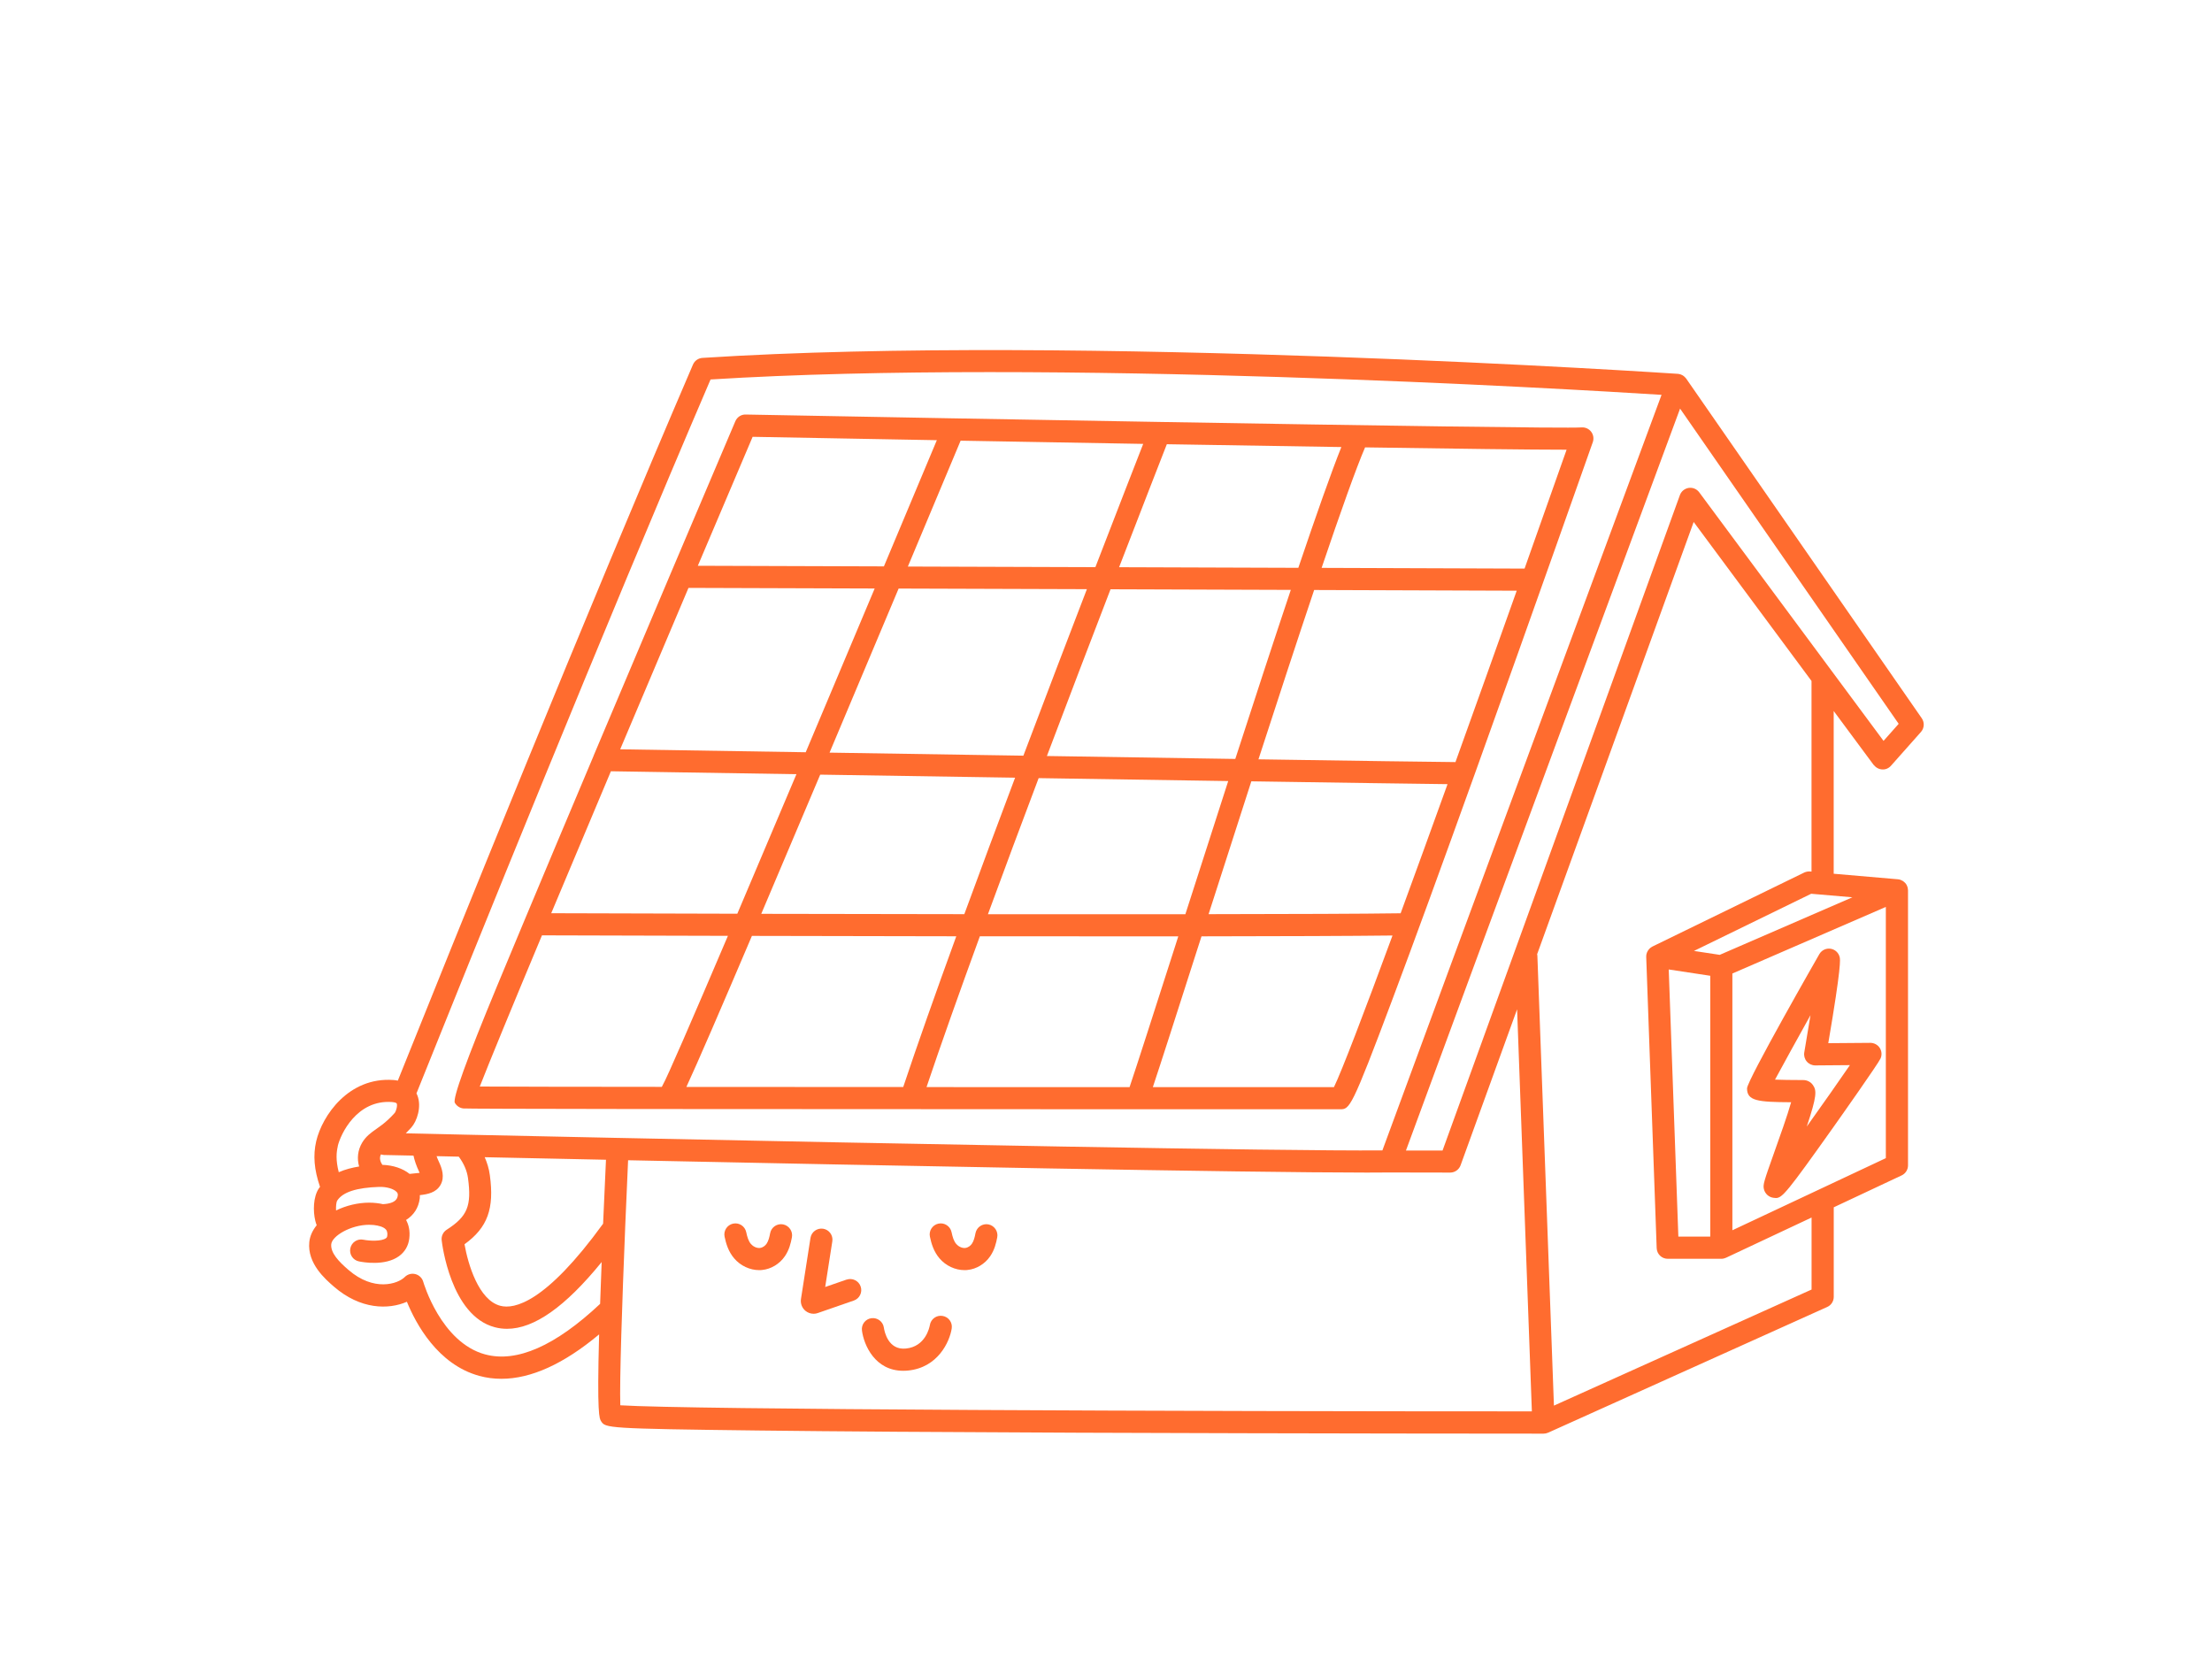
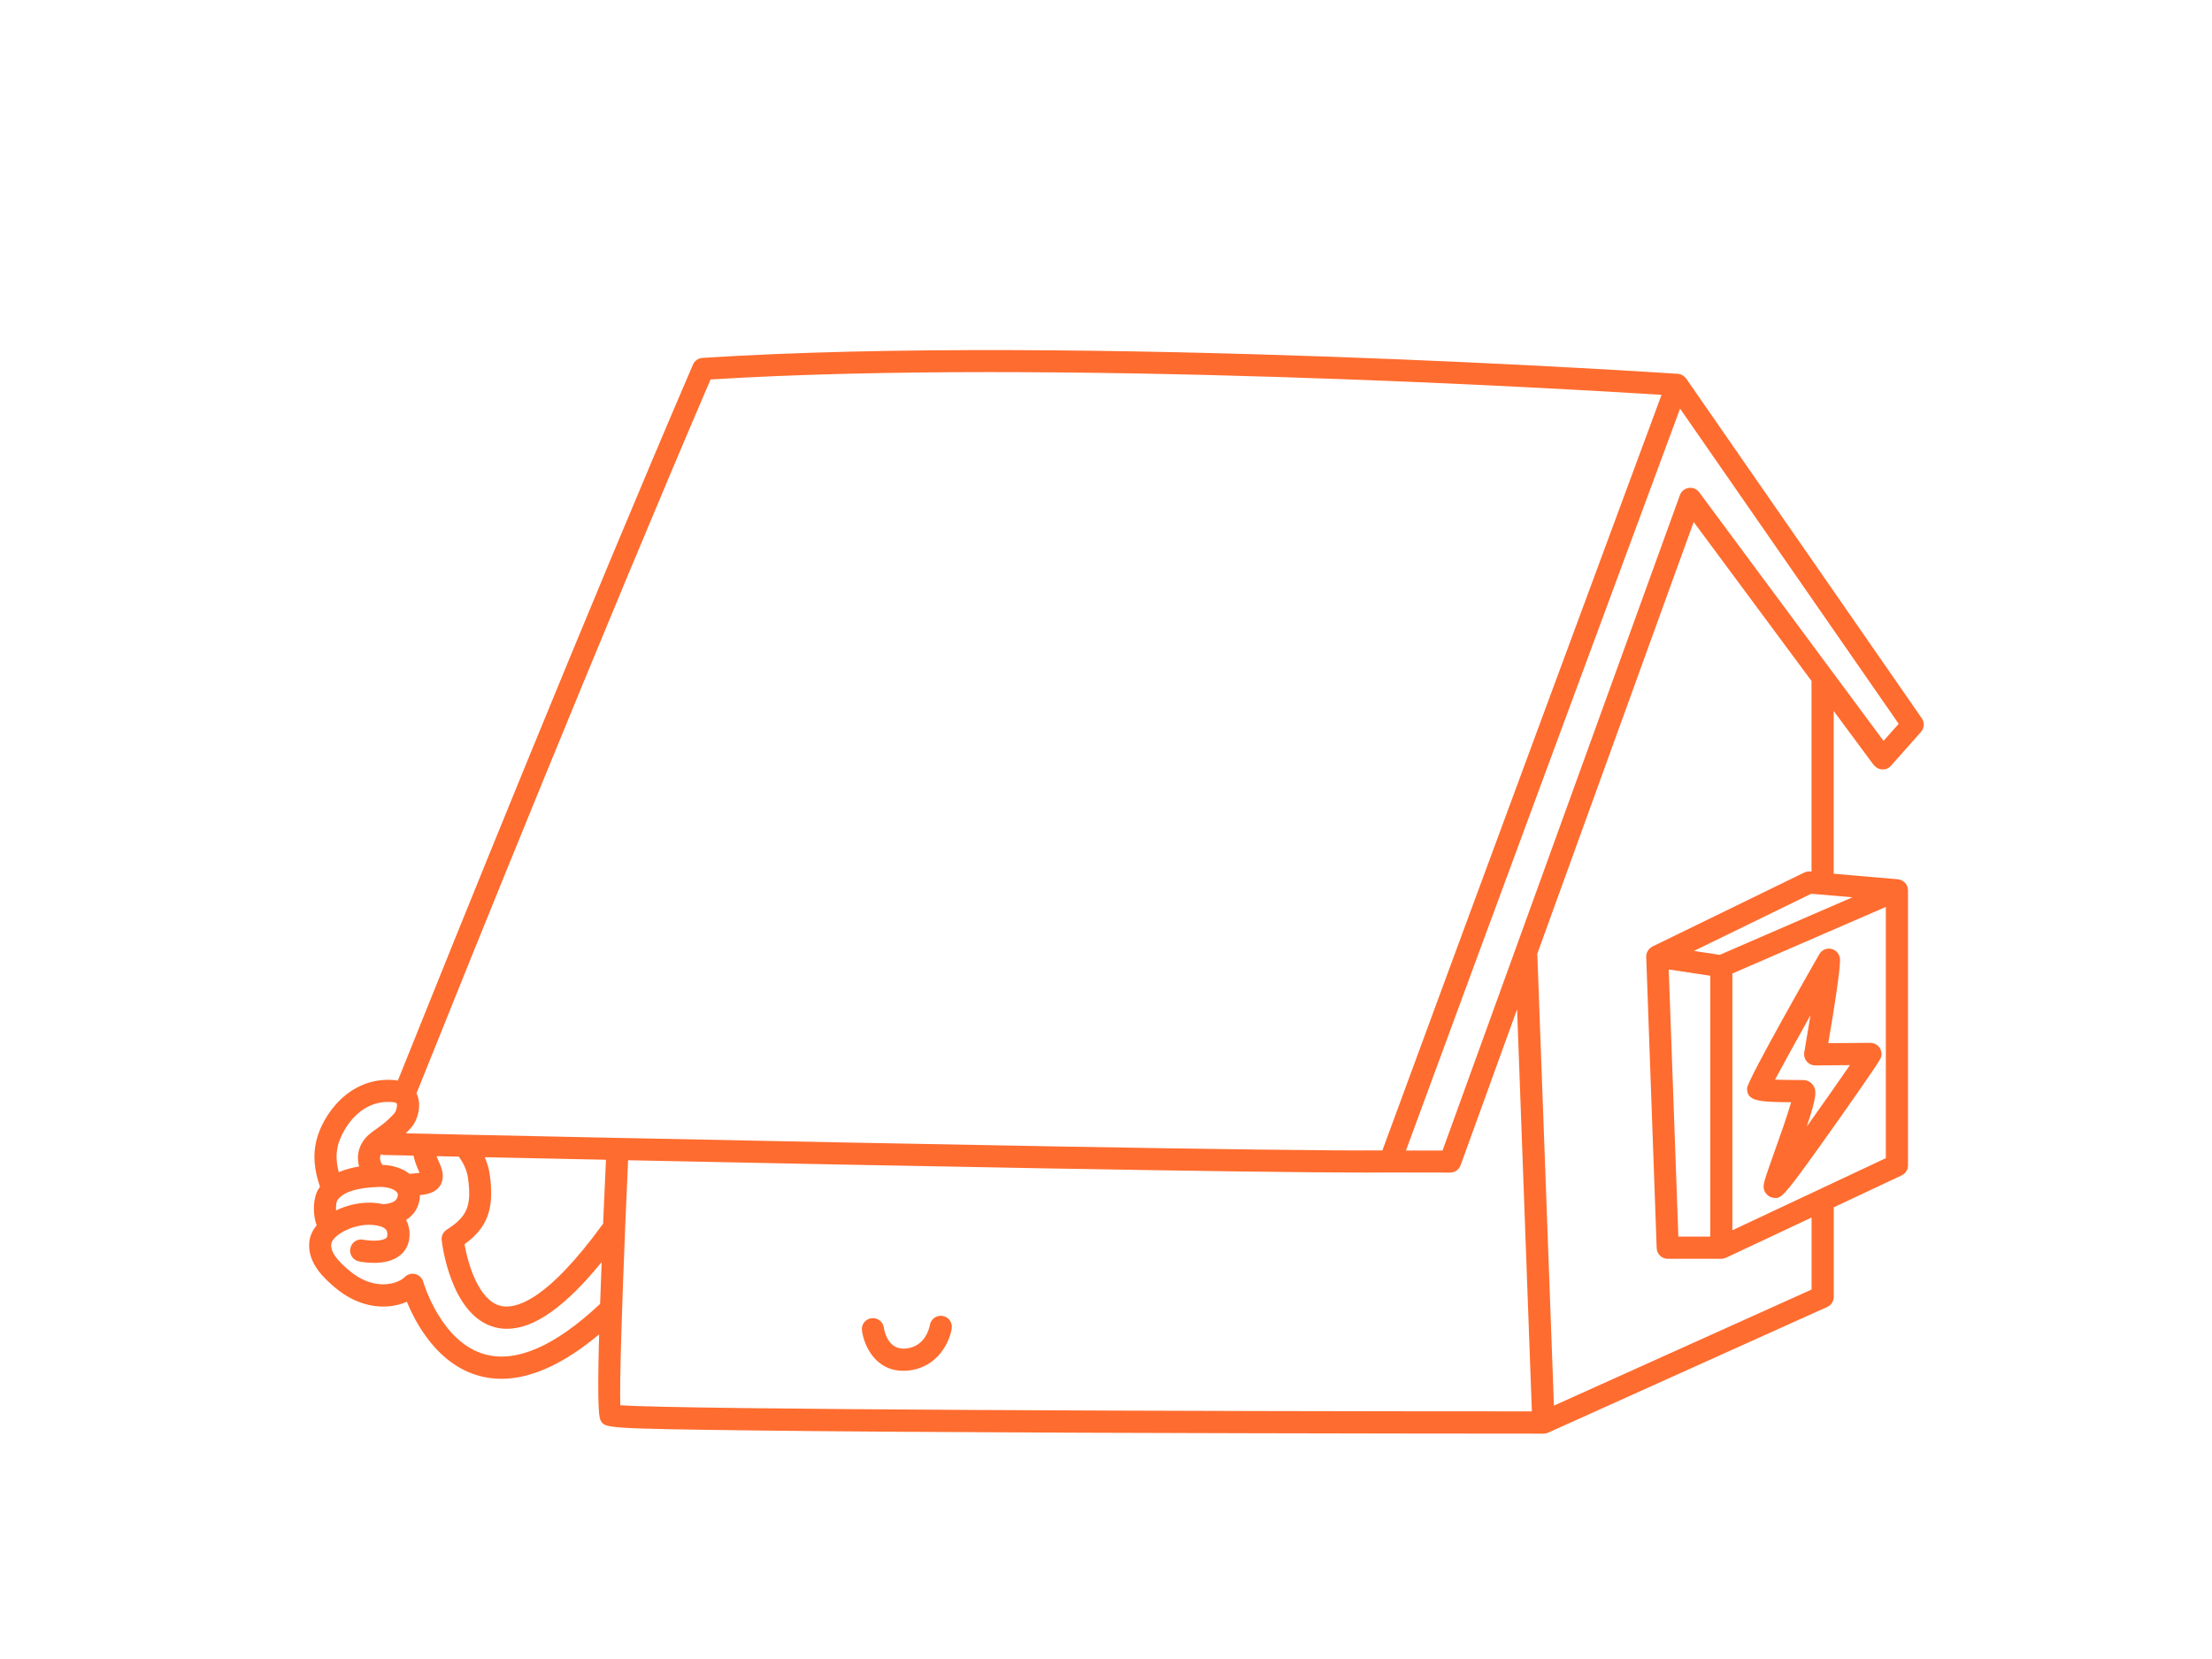
<svg xmlns="http://www.w3.org/2000/svg" id="Layer_1" viewBox="0 0 400 300">
  <defs>
    <style>
      .cls-1 {
        fill: #ff6c2f;
      }
    </style>
  </defs>
  <path class="cls-1" d="M170.44,237.96c-1.09-.18-2.11.56-2.29,1.65-.07.4-.77,3.91-4.35,4.25-3.19.32-3.87-3.09-3.97-3.78-.15-1.09-1.15-1.84-2.24-1.71-1.1.14-1.87,1.15-1.72,2.24.34,2.6,2.34,7.27,7.46,7.27.27,0,.56-.01.85-.04,5.42-.52,7.55-5.21,7.92-7.61.17-1.09-.57-2.1-1.66-2.27Z" />
-   <path class="cls-1" d="M153.09,231.39l-3.87,1.34,1.29-8.26c.17-1.09-.58-2.11-1.67-2.28-1.09-.16-2.11.58-2.28,1.67l-1.72,11.04c-.12.8.18,1.61.8,2.13.42.35.95.54,1.49.54.25,0,.51-.04.75-.13l6.52-2.26c1.04-.36,1.6-1.5,1.23-2.55-.36-1.04-1.5-1.59-2.55-1.23Z" />
-   <path class="cls-1" d="M141.62,221.41c-1.08-.21-2.14.49-2.35,1.58-.13.69-.3,1.41-.65,1.92-.23.33-.66.7-1.2.76-.63.07-1.29-.32-1.62-.71-.45-.52-.67-1.24-.86-2.15-.23-1.08-1.29-1.77-2.37-1.54-1.08.23-1.77,1.29-1.54,2.37.26,1.24.68,2.68,1.73,3.91,1.14,1.34,2.84,2.13,4.53,2.13.18,0,.36,0,.54-.03,1.61-.16,3.14-1.09,4.09-2.47.79-1.15,1.08-2.37,1.28-3.42.21-1.08-.5-2.13-1.58-2.35Z" />
-   <path class="cls-1" d="M178.75,221.41c-1.08-.21-2.13.49-2.35,1.58-.13.69-.3,1.41-.65,1.92-.23.33-.66.7-1.2.76-.63.07-1.29-.32-1.62-.71-.45-.52-.67-1.24-.86-2.15-.23-1.08-1.29-1.77-2.37-1.54-1.08.23-1.77,1.29-1.54,2.37.26,1.24.68,2.68,1.73,3.91,1.14,1.34,2.84,2.13,4.53,2.13.18,0,.36,0,.54-.03,1.61-.16,3.14-1.09,4.09-2.47.79-1.15,1.08-2.37,1.28-3.42.21-1.08-.5-2.13-1.58-2.35Z" />
+   <path class="cls-1" d="M141.62,221.41Z" />
  <path class="cls-1" d="M338.85,138.33c.36.48.92.78,1.52.81.61.04,1.18-.22,1.58-.67l5.42-6.11c.61-.69.67-1.71.15-2.47l-42.57-61.38s0-.01,0-.02c0,0-.01-.02-.02-.02l-.02-.02s-.07-.07-.1-.11c-.11-.14-.23-.25-.37-.35-.04-.03-.08-.06-.12-.09-.07-.04-.15-.08-.22-.11-.05-.02-.1-.05-.16-.07-.08-.03-.15-.05-.23-.07-.06-.01-.12-.03-.18-.03-.04,0-.09-.02-.13-.02-1.08-.07-108.69-7.26-176.38-2.88-.75.05-1.41.51-1.71,1.21-19.22,44.7-43.2,104.11-53.37,129.48-.25-.05-.51-.09-.79-.11-8.14-.59-12.9,6.49-13.97,11.07-.59,2.55-.38,5.13.69,8.25-.07.09-.14.18-.21.28-1.04,1.56-1.06,4.12-.65,5.83.07.3.16.58.26.83-.74.91-1.23,1.94-1.34,3.06-.38,3.86,2.89,6.69,4.46,8.05,4.78,4.14,9.85,4.19,13.19,2.73,1.61,3.95,5.56,11.34,13.08,13.4,1.3.36,2.64.53,4.02.53,5.35,0,11.27-2.69,17.66-8.03-.4,14.56.05,15.24.36,15.71.8,1.22.89,1.34,28.38,1.67,14.04.17,33.55.3,57.98.4,41.6.16,83.63.17,84.05.17.14,0,.28-.02.41-.04.02,0,.04-.02.07-.02.11-.03.22-.06.33-.11,0,0,.01,0,.02,0l50.48-22.74c.72-.32,1.18-1.04,1.18-1.82v-16.2l12.28-5.77c.7-.33,1.15-1.04,1.15-1.81v-49.75s0-.06-.01-.09c0-.11-.02-.21-.04-.31,0-.05-.02-.09-.03-.14-.04-.12-.08-.24-.14-.36,0-.02-.02-.04-.03-.06-.07-.13-.16-.25-.26-.36-.03-.03-.06-.06-.09-.09-.08-.08-.16-.15-.25-.21-.02-.01-.04-.04-.06-.05-.02-.01-.04-.02-.07-.03-.09-.06-.19-.1-.3-.15-.04-.02-.08-.04-.12-.05-.14-.05-.29-.08-.44-.09h0s0,0,0,0l-11.6-1v-29.43l7.26,9.8ZM340.6,133.97l-33.33-44.95c-.44-.59-1.16-.9-1.9-.79-.73.11-1.34.61-1.59,1.3l-42.92,118.52h-6.62c13.31-36.23,42.94-116.25,49.57-134.16l39.53,57-2.74,3.09ZM128.5,68.62c61.5-3.83,155.02,1.71,171.96,2.78-5.81,15.69-37.15,100.33-50.48,136.63-18.71.14-89.66-1.25-138.17-2.26-.01,0-.02,0-.04,0-.02,0-.03,0-.05,0-10.57-.22-20.08-.42-27.74-.59-2.78-.06-5.21-.12-7.33-.17-1.25-.02-2.33-.05-3.27-.07.32-.32.65-.66,1-1.05,1-1.11,1.92-3.76,1.08-5.85-.04-.1-.09-.21-.15-.32,9.88-24.65,33.85-84.07,53.19-129.12ZM109.07,221.27c-10.44,14.39-16.12,15.51-18.59,14.86-3.94-1.02-5.86-7.56-6.48-11.13,4.19-3.03,5.4-6.45,4.58-12.49-.16-1.21-.51-2.3-.93-3.25,6.39.14,13.82.29,21.93.46-.2,4.22-.37,8.06-.52,11.55ZM60.77,218.89c-.04-.72.03-1.51.22-1.8,1.01-1.53,3.49-2.33,7.58-2.46,1.33-.04,2.64.34,3.17.93.17.19.22.35.19.61-.05.4-.19,1.45-2.68,1.58-.76-.17-1.6-.27-2.51-.27-2,0-4.13.51-5.98,1.41ZM75.76,211.82c.05.1.09.19.12.27-.3.04-.66.07-.96.1-.27.03-.56.05-.85.09-1.24-.99-2.99-1.58-4.93-1.64-.34-.51-.61-1.21-.25-1.89.18.06.37.1.57.11,0,0,1.89.04,5.31.11.19.87.5,1.8.99,2.85ZM61.07,207.27c.52-2.21,3.46-8.43,9.79-7.99.51.04.83.16.88.26.17.38-.11,1.37-.34,1.69-.88.98-1.63,1.64-2.3,2.16-.01,0-.02.02-.03.02-.36.28-.71.52-1.03.75-.97.68-1.88,1.33-2.57,2.5-.78,1.34-.94,2.83-.53,4.28-1.25.2-2.52.52-3.68,1.03-.57-2.2-.43-3.61-.17-4.71ZM87.73,244.92c-8.01-2.17-11.16-13.02-11.19-13.12-.19-.68-.73-1.22-1.42-1.4-.69-.18-1.42.02-1.92.52-1.27,1.27-5.59,2.7-10.2-1.29-1.7-1.47-3.25-3.05-3.1-4.64.15-1.5,3.56-3.51,6.84-3.51.57,0,1.1.05,1.55.15.14.05.28.09.43.11.47.14.84.34,1.06.59.09.11.34.38.25,1.14-.03.25-.11.35-.24.44-.8.58-2.91.5-4.08.27-1.08-.23-2.14.47-2.36,1.56-.22,1.08.47,2.14,1.56,2.36.77.16,4.72.86,7.22-.93,1.07-.77,1.72-1.87,1.88-3.2.18-1.45-.14-2.56-.58-3.36,1.39-.87,2.26-2.19,2.48-3.93.02-.19,0-.37.01-.56,1.44-.16,2.94-.46,3.73-1.83.83-1.44.25-3.06-.26-4.15-.19-.4-.33-.75-.44-1.07,1.23.03,2.57.06,4.01.09.89,1.19,1.49,2.53,1.67,3.89.68,5.02-.12,6.93-3.85,9.32-.64.41-1,1.15-.91,1.91.06.56,1.62,13.65,9.62,15.73.72.19,1.45.28,2.2.28,4.9,0,10.54-3.99,17.11-12.07-.11,2.79-.2,5.3-.28,7.56-8.09,7.6-15.08,10.68-20.78,9.14ZM112.17,254.12c-.15-4.4.33-18.66.88-32.09,0-.02,0-.04,0-.06.18-4.25.36-8.42.53-12.16,46.26.96,111.63,2.23,133.6,2.23,1.64,0,3.04,0,4.17-.02,0,0,0,0,.01,0l10.88.02h0c.84,0,1.59-.53,1.88-1.32l10.22-28.21,2.67,72.71c-62.05,0-152.6-.31-164.86-1.1ZM341.02,209.43l-27.75,13.04v-46.43l27.75-12.04v45.43ZM303.5,223.62l-1.74-48.31,7.51,1.14v47.17h-5.77ZM311,172.67l-4.68-.71,21.2-10.34,7.45.64-23.97,10.4ZM327.59,157.61l-.27-.02c-.35-.03-.72.04-1.05.19l-27.47,13.39s-.03.02-.05.03c-.05.03-.09.06-.14.09-.07.05-.14.09-.21.15-.02.01-.04.02-.05.04-.03.02-.04.05-.07.08-.06.06-.12.12-.17.19-.03.04-.07.09-.1.14-.05.07-.08.14-.12.22-.02.05-.05.1-.07.15-.03.08-.05.16-.07.24-.01.05-.03.1-.04.15-.02.1-.02.21-.02.31,0,.03,0,.06,0,.09v.04s0,0,0,0l1.89,52.61c.04,1.08.92,1.93,2,1.93h9.7c.14,0,.28-.02.42-.05.04,0,.07-.02.1-.03.1-.03.2-.06.29-.1.01,0,.02,0,.03-.01l15.47-7.27v13.02l-46.59,20.99-2.99-81.28c0-.12-.02-.23-.05-.34l28.31-78.17,21.31,28.75v34.48Z" />
-   <path class="cls-1" d="M83.67,200.44c.57.09,41.56.14,121.95.15.01,0,.02,0,.04,0,0,0,.01,0,.02,0,11.42,0,23.63,0,36.63,0,1.76,0,2.03,0,9.51-19.94,3.72-9.9,8.76-23.71,14.99-41.04,10.6-29.49,21.11-59.37,21.22-59.66.22-.64.11-1.35-.3-1.88-.41-.54-1.07-.83-1.74-.78-2.52.19-37.68-.33-76.37-.99,0,0-.01,0-.02,0-12.34-.21-25.05-.43-37.16-.65-.02,0-.03,0-.05,0-13.73-.25-26.7-.48-37.54-.69-.83-.03-1.56.47-1.88,1.22-.08.18-4.95,11.62-11.61,27.33h0c-4.2,9.91-9.11,21.51-13.99,33.08,0,.02-.01.03-.02.05,0,0,0,.01,0,.02-4.82,11.43-9,21.36-12.48,29.69h0c-1.86,4.45-3.53,8.46-4.99,11.97q-8.27,19.95-7.63,21.1c.3.54.84.92,1.45,1.01ZM110.47,139.47c4.04.06,16.88.27,33.55.53-3.81,9.02-7.45,17.61-10.69,25.23-15.71-.04-28.19-.07-33.65-.09,3.28-7.82,6.95-16.55,10.79-25.67ZM124.5,106.31c4.03.01,16.94.06,33.67.11-4.15,9.87-8.39,19.95-12.47,29.61-15.62-.25-28.1-.45-33.55-.53,4.04-9.58,8.24-19.5,12.35-29.19ZM206.73,80.26c-1.54,3.95-4.68,12-8.65,22.3-11.73-.04-23.4-.08-33.91-.11,4.43-10.56,7.93-18.9,9.54-22.76,10.19.18,21.54.38,33.01.58ZM242.56,80.84c-1.79,4.45-4.54,12.26-7.78,21.84-10.11-.03-21.23-.07-32.41-.11,4.24-10.98,7.44-19.2,8.63-22.24,10.83.18,21.64.36,31.56.51ZM253.29,165.15c-6.92.1-19.54.14-34.74.16,2.39-7.45,5.03-15.68,7.73-24.02,16.74.25,30.12.45,35.48.51-2.99,8.3-5.87,16.22-8.48,23.35ZM214.35,165.32c-11.12,0-23.4,0-35.7,0,2.94-8.02,6.06-16.38,9.17-24.61,11.83.18,23.62.37,34.28.53-2.68,8.28-5.32,16.51-7.75,24.09ZM167.55,196.57c2.59-7.7,5.94-17.13,9.64-27.26,8.27,0,16.55.01,24.5.01,3.89,0,7.69,0,11.38,0-.18.57-.36,1.14-.54,1.7-3.88,12.09-7.06,22.01-8.27,25.57-11.95,0-24.45,0-36.7-.01ZM189.31,136.72c4.08-10.79,8.06-21.21,11.51-30.16,11.21.04,22.39.08,32.6.11-3.11,9.28-6.58,19.89-10.04,30.57-10.55-.16-22.27-.34-34.07-.53ZM196.54,106.55c-3.46,9.01-7.44,19.39-11.48,30.1-12.14-.19-24.22-.38-35.05-.55,4.37-10.36,8.7-20.66,12.49-29.67,10.49.03,22.21.07,34.05.11ZM148.33,140.08c10.82.17,22.97.36,35.23.55-3.12,8.28-6.24,16.66-9.18,24.68-12.78-.02-25.44-.04-36.72-.06,3.34-7.85,6.99-16.48,10.66-25.17ZM172.93,169.3c-3.72,10.21-7.06,19.65-9.6,27.27-13.96,0-27.44-.01-39.21-.02,1.89-4.06,6.34-14.36,11.85-27.31,11.27.02,24.03.05,36.96.07ZM241.22,196.59c-9.69,0-20.89,0-32.75,0,1.42-4.25,4.17-12.83,7.86-24.35.31-.95.62-1.93.94-2.92,14.71-.02,27.15-.06,34.54-.15-5.2,14.11-9.16,24.48-10.59,27.42ZM263.2,137.81c-3.96-.03-17.77-.23-35.63-.5,3.46-10.68,6.96-21.36,10.07-30.62,17.1.06,30.91.11,36.63.13-3.66,10.31-7.44,20.88-11.08,31ZM283.29,81.32c-2.39,6.79-4.96,14.05-7.6,21.5-4.47-.02-18.66-.07-36.7-.13,3.43-10.14,6.27-18.11,7.86-21.79,16.48.25,29.98.42,36.08.42.12,0,.24,0,.35,0ZM136.1,78.99c4.27.08,16.98.32,33.31.61-3.02,7.21-6.25,14.92-9.57,22.82-15.62-.05-28.16-.09-33.65-.11,3.44-8.11,6.79-15.99,9.91-23.32ZM98.01,169.14c4.04.01,16.86.05,33.62.09-6.49,15.22-11.08,25.81-11.77,26.95-.07.12-.13.24-.18.36-15.69-.01-27.78-.03-32.92-.06,1.71-4.39,5.83-14.39,11.25-27.35Z" />
  <path class="cls-1" d="M323.9,199.3c-.66,2.35-2.11,6.42-2.99,8.88-1.98,5.56-2.11,6.01-1.95,6.8.17.85.88,1.51,1.74,1.62.16.02.3.04.44.04,1.16,0,2.14-1.2,10.15-12.47,1.73-2.44,8.31-11.77,8.76-12.74.29-.62.24-1.35-.13-1.93-.37-.58-1.03-.92-1.7-.92l-7.61.06c2.41-14.12,2.16-15.16,2.06-15.57-.19-.79-.84-1.39-1.65-1.51-.8-.12-1.61.26-2.02.97-.13.22-13.08,22.83-13.08,24.29,0,2.25,1.91,2.47,7.97,2.5ZM327.4,183.54c-.35,2.19-.74,4.53-1.13,6.77-.1.58.06,1.18.45,1.64.38.45.94.71,1.53.71h.02l6.25-.05c-1.93,2.82-4.97,7.15-7.8,11.11,1.85-5.53,1.8-6.53,1.12-7.5-.4-.57-1.05-.91-1.75-.91-2.38,0-4-.04-5.11-.08,1.47-2.74,4.07-7.44,6.43-11.68Z" />
</svg>